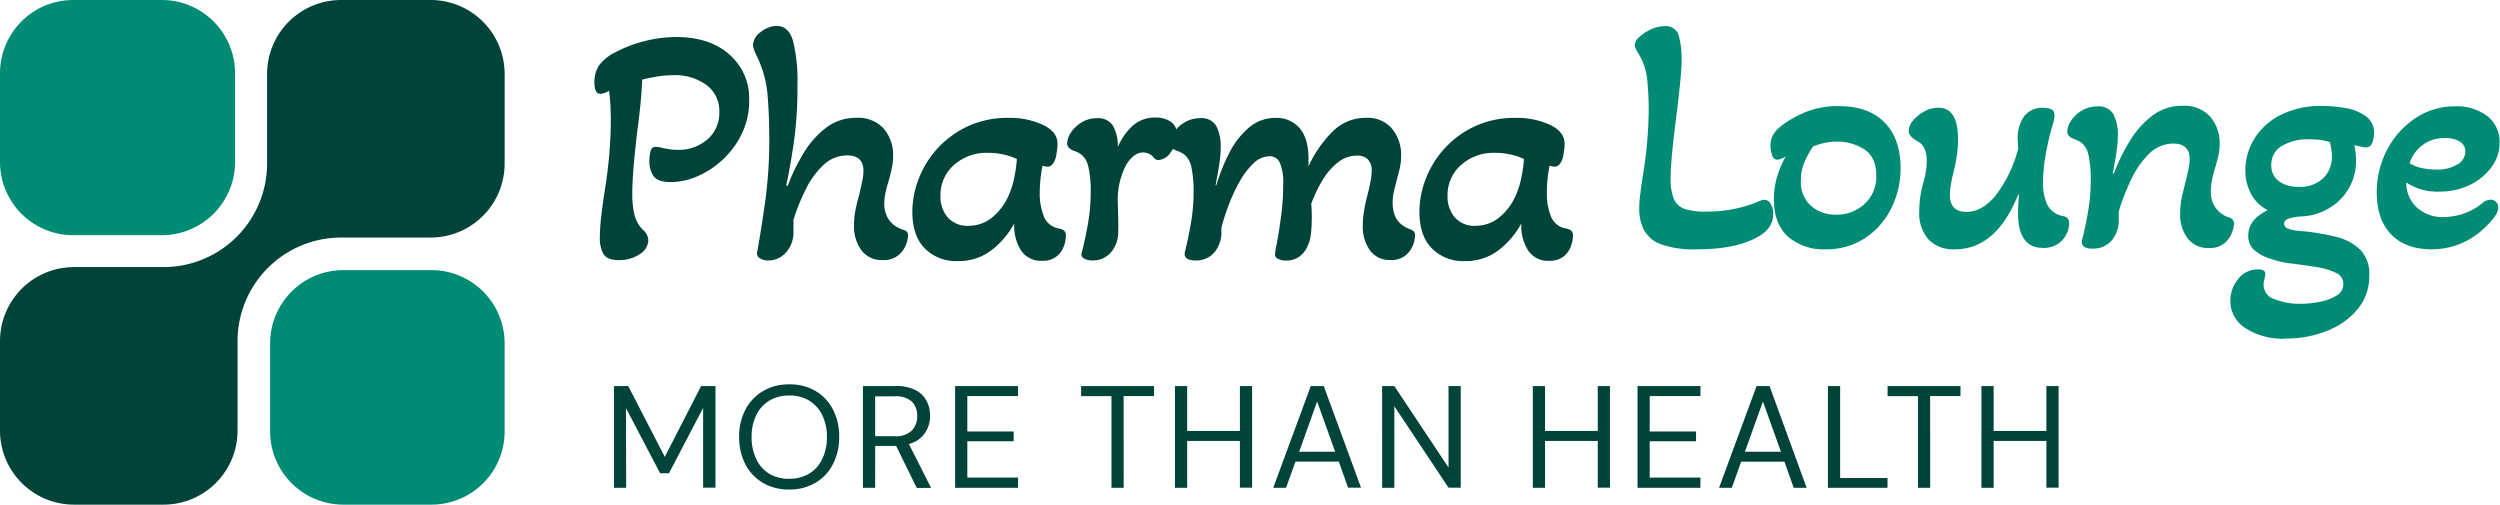
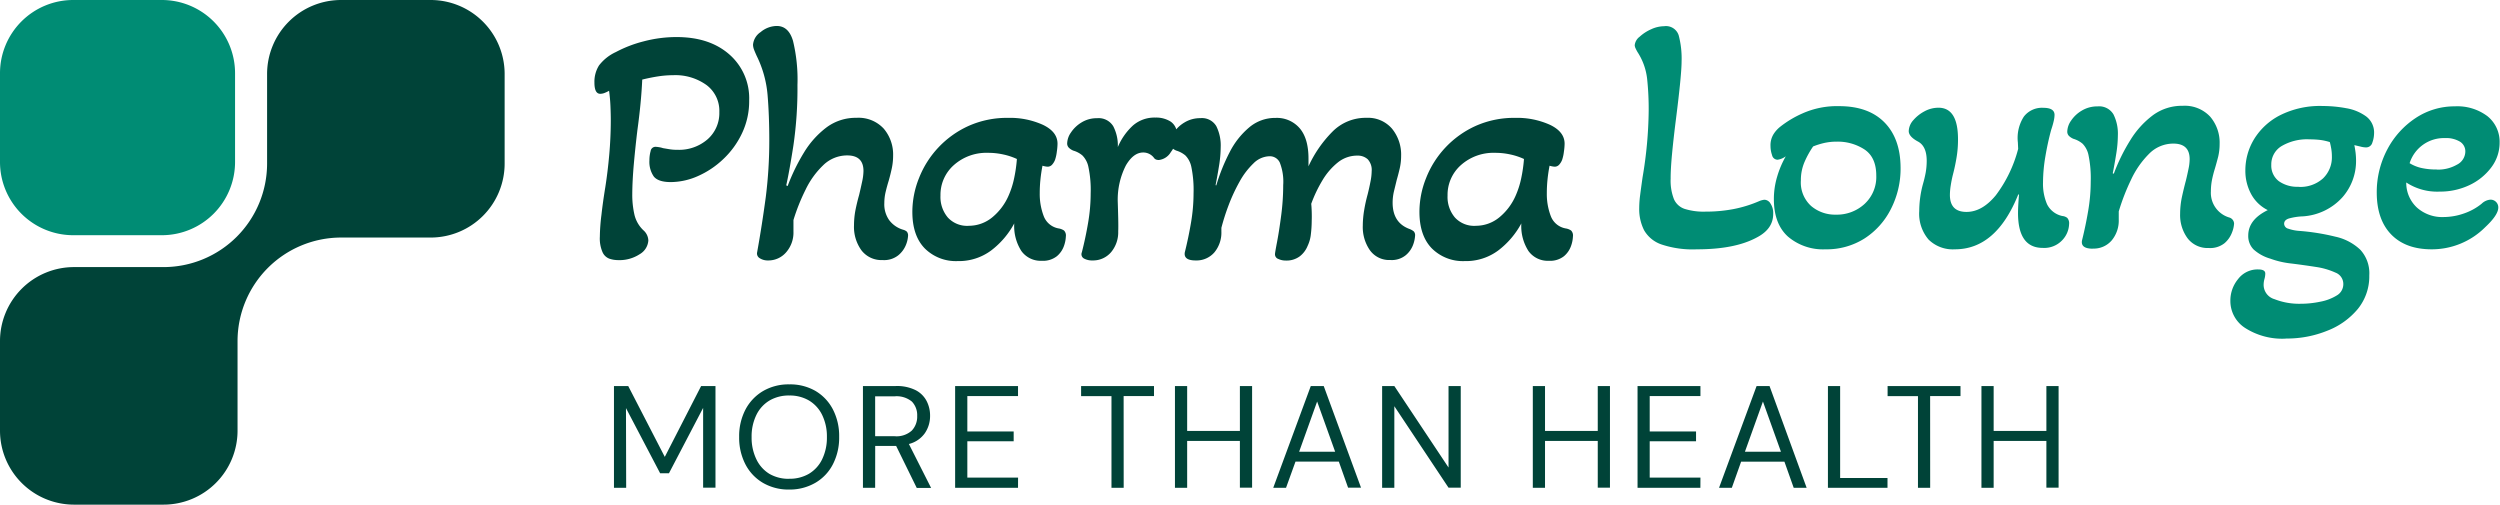
<svg xmlns="http://www.w3.org/2000/svg" id="Layer_1" data-name="Layer 1" viewBox="0 0 512 103.35">
  <defs>
    <style>.cls-1{fill:#004338;}.cls-2{fill:#008c74;}</style>
  </defs>
  <title>Logo-1.2</title>
  <path class="cls-1" d="M128.24,280.84h-2.5V260h2.92l7.49,14.51L143.59,260h2.94v20.82H144V264.48l-7,13.39H135.2l-7-13.35Zm33.4.36h0a10.39,10.39,0,0,1-5.37-1.36,9.4,9.4,0,0,1-3.6-3.79,11.84,11.84,0,0,1-1.29-5.62h0a11.76,11.76,0,0,1,1.29-5.61,9.56,9.56,0,0,1,3.6-3.79,10.32,10.32,0,0,1,5.37-1.37h0A10.37,10.37,0,0,1,167,261a9.43,9.43,0,0,1,3.58,3.79,11.81,11.81,0,0,1,1.28,5.61h0a11.88,11.88,0,0,1-1.28,5.62,9.28,9.28,0,0,1-3.58,3.79A10.44,10.44,0,0,1,161.63,281.2Zm0-2.21h0a7.81,7.81,0,0,0,4-1,7,7,0,0,0,2.71-2.94,10.13,10.13,0,0,0,1-4.6h0a10,10,0,0,0-1-4.58,7,7,0,0,0-2.71-2.93,7.77,7.77,0,0,0-4-1h0a7.78,7.78,0,0,0-4,1,7,7,0,0,0-2.71,2.93,10,10,0,0,0-1,4.58h0a10.13,10.13,0,0,0,1,4.6A7,7,0,0,0,157.6,278,7.82,7.82,0,0,0,161.63,279Zm17.59,1.85h-2.5V260h6.72a8.59,8.59,0,0,1,4,.81,5.21,5.21,0,0,1,2.29,2.2,6.47,6.47,0,0,1,.74,3.09h0a6.19,6.19,0,0,1-1.06,3.54,5.67,5.67,0,0,1-3.28,2.23h0l4.55,9h-2.94l-4.22-8.6h-4.29Zm0-18.71v8.15h4a4.66,4.66,0,0,0,3.51-1.16,4.15,4.15,0,0,0,1.1-3h0a4,4,0,0,0-1.08-2.93,4.89,4.89,0,0,0-3.56-1.08h-4Zm29.26,18.71H195.61V260h12.88v2.05H198.11v7.26h9.49v2h-9.49v7.44h10.39Zm21.64,0h-2.5V262.07h-6.22V260h14.93v2.05h-6.22Zm13,0h-2.5V260h2.5v9.19h10.8V260h2.5v20.82h-2.5v-9.58h-10.8Zm20.25,0h-2.62L268.45,260h2.65l7.64,20.82h-2.65l-1.9-5.35h-8.87Zm6.37-17.67-3.69,10.29h7.38Zm15.81,17.67h-2.5V260h2.5l11.1,16.69V260h2.5v20.82h-2.5l-11.1-16.69Zm30.86,0h-2.5V260h2.5v9.19h10.8V260h2.5v20.82h-2.5v-9.58h-10.8Zm31.82,0H335.37V260h12.88v2.05H337.86v7.26h9.49v2h-9.49v7.44h10.39Zm6.44,0h-2.62L359.75,260h2.65L370,280.84h-2.65l-1.9-5.35h-8.87Zm6.37-17.67-3.69,10.29h7.38Zm25.51,17.67h-12.2V260h2.5v18.83h9.7Zm8.74,0h-2.5V262.07h-6.22V260h14.93v2.05h-6.22Zm13,0h-2.5V260h2.5v9.19h10.8V260h2.5v20.82h-2.5v-9.58h-10.8Z" transform="translate(0 -180.94)" />
  <path class="cls-1" d="M126.54,234.21h0a5.64,5.64,0,0,1-1.71-.28,2.49,2.49,0,0,1-1.42-1.32,7,7,0,0,1-.56-3.2h0a38.78,38.78,0,0,1,.32-4.42q.3-2.68.8-5.73h0q.49-3.13.8-6.6t.32-7h0q0-1.39-.07-3t-.28-3.13h0a7.47,7.47,0,0,1-.94.45,2.4,2.4,0,0,1-.87.17h0q-1.19,0-1.19-2.29h0a6.27,6.27,0,0,1,.94-3.52,9.18,9.18,0,0,1,3.45-2.74h0a25.38,25.38,0,0,1,5.73-2.2,26.24,26.24,0,0,1,6.7-.87h0q6.75,0,10.8,3.55a11.92,11.92,0,0,1,4.07,9.46h0a15.26,15.26,0,0,1-1.46,6.68,17.51,17.51,0,0,1-3.85,5.31,18.1,18.1,0,0,1-5.21,3.48,13.85,13.85,0,0,1-5.53,1.22h0q-2.56,0-3.48-1.14a5.25,5.25,0,0,1-.9-3.3h0a7,7,0,0,1,.25-1.91,1,1,0,0,1,1.07-.87h0a3.83,3.83,0,0,1,.62.07,4.43,4.43,0,0,1,.84.2h0l1.19.2a9.28,9.28,0,0,0,1.74.14h0a8.91,8.91,0,0,0,6.21-2.16,7.13,7.13,0,0,0,2.4-5.56h0a6.59,6.59,0,0,0-2.65-5.56,10.9,10.9,0,0,0-6.81-2h0a20.46,20.46,0,0,0-3.13.25q-1.59.25-3.2.65h0q-.2,4.59-1,10.43h0q-.42,3.48-.72,6.85t-.32,6.15h0a18.13,18.13,0,0,0,.45,4.27,6.42,6.42,0,0,0,1.84,3.17h0a2.9,2.9,0,0,1,1,2.09h0a3.5,3.5,0,0,1-1.74,2.78A7.58,7.58,0,0,1,126.54,234.21Zm30.74.07h0a3,3,0,0,1-1.67-.45,1.12,1.12,0,0,1-.55-1.22h0q1-5.56,1.77-11.3a92.39,92.39,0,0,0,.72-11.59h0q0-5.14-.35-9.31a22.27,22.27,0,0,0-2.22-8h0q-.35-.77-.56-1.32a3,3,0,0,1-.2-1h0a3.45,3.45,0,0,1,1.56-2.58,5.22,5.22,0,0,1,3.3-1.25h0q2.43,0,3.33,3.06a33.66,33.66,0,0,1,.91,9h0a81,81,0,0,1-.84,12.48q-.83,5.31-1.46,8.1h0l.29.14a40,40,0,0,1,3.36-6.89,18.3,18.3,0,0,1,4.63-5.14,10,10,0,0,1,6.11-1.94h0A7,7,0,0,1,181,207.3a8.16,8.16,0,0,1,1.91,5.5h0a12.6,12.6,0,0,1-.28,2.66q-.28,1.29-.62,2.48h0q-.35,1.12-.62,2.26a9.94,9.94,0,0,0-.28,2.33h0a5.6,5.6,0,0,0,1,3.5A5.49,5.49,0,0,0,185,228h0a1.81,1.81,0,0,1,.72.38,1.21,1.21,0,0,1,.25.87h0a5.87,5.87,0,0,1-.42,1.81A5.34,5.34,0,0,1,184,233.2a4.66,4.66,0,0,1-3.26,1h0a5.14,5.14,0,0,1-4.32-2,8.17,8.17,0,0,1-1.52-5.11h0a16.81,16.81,0,0,1,.3-3.13q.32-1.59.74-3.06h0q.35-1.46.62-2.74a10.81,10.81,0,0,0,.28-2.2h0q0-3.19-3.33-3.19h0a7,7,0,0,0-4.91,2,17.21,17.21,0,0,0-3.61,5A40,40,0,0,0,162.5,226h0v2.36a6.15,6.15,0,0,1-1.49,4.24A4.79,4.79,0,0,1,157.28,234.28Zm38.82.13h0a9,9,0,0,1-6.72-2.61q-2.53-2.61-2.53-7.47h0a18.6,18.6,0,0,1,1.36-6.91,19.57,19.57,0,0,1,10.11-10.67,19.25,19.25,0,0,1,8.14-1.67h0a16.34,16.34,0,0,1,7.12,1.42q3,1.43,3,3.87h0a11.81,11.81,0,0,1-.14,1.62,8.34,8.34,0,0,1-.35,1.64h0a3.15,3.15,0,0,1-.59,1,1.24,1.24,0,0,1-1,.45h0a5.06,5.06,0,0,1-1-.2h0q-.28,1.45-.42,2.84a26.82,26.82,0,0,0-.14,2.78h0a12.64,12.64,0,0,0,.81,4.69,4,4,0,0,0,3.16,2.55h0a2.72,2.72,0,0,1,1,.41,1.45,1.45,0,0,1,.38,1.19h0a6.62,6.62,0,0,1-.38,1.94,4.84,4.84,0,0,1-1.46,2.13,4.59,4.59,0,0,1-3.1.94h0a4.87,4.87,0,0,1-4.17-2,9.42,9.42,0,0,1-1.46-5.66h0a17.12,17.12,0,0,1-4.75,5.56A11.08,11.08,0,0,1,196.1,234.41Zm2.22-7.23h0a7.54,7.54,0,0,0,4.91-1.74,11.88,11.88,0,0,0,3.3-4.37h0a17.76,17.76,0,0,0,1.17-3.65,29.56,29.56,0,0,0,.56-3.92h0a13,13,0,0,0-2.72-.91,14.26,14.26,0,0,0-3.19-.35h0a10,10,0,0,0-7,2.51,8.13,8.13,0,0,0-2.74,6.26h0a6.5,6.5,0,0,0,1.52,4.49A5.35,5.35,0,0,0,198.32,227.19Zm25.46,7.1h0a3.47,3.47,0,0,1-1.77-.39,1,1,0,0,1-.45-1.27h0q.77-3,1.29-6.08a35.89,35.89,0,0,0,.52-6h0a22.54,22.54,0,0,0-.46-5.39,4.68,4.68,0,0,0-1.22-2.36,5,5,0,0,0-1.87-1h0a2.89,2.89,0,0,1-.87-.55,1.23,1.23,0,0,1-.39-1h0a4.07,4.07,0,0,1,.77-2.16,6.8,6.8,0,0,1,2.16-2.06,5.91,5.91,0,0,1,3.2-.87h0a3.49,3.49,0,0,1,3.3,1.64,8.51,8.51,0,0,1,.94,4.27h0a12.66,12.66,0,0,1,3.08-4.4,6.69,6.69,0,0,1,4.62-1.64h0a5.55,5.55,0,0,1,3.13.83,3,3,0,0,1,1.26,2.72h0a5.77,5.77,0,0,1-1.22,3.5,3.28,3.28,0,0,1-2.48,1.64h0a1.92,1.92,0,0,1-.48-.07.93.93,0,0,1-.49-.35h0a2.74,2.74,0,0,0-2.22-1.12h0q-2,0-3.55,2.65a15.44,15.44,0,0,0-1.67,7.3h0q.06,1.74.1,3.53t0,2.65h0a6.35,6.35,0,0,1-1.42,4.24A4.84,4.84,0,0,1,223.78,234.28Zm21.09,0h0q-2.51,0-2.22-1.67h0q.75-3,1.27-6.08a35.89,35.89,0,0,0,.52-6h0a23.24,23.24,0,0,0-.45-5.39,4.68,4.68,0,0,0-1.22-2.36,5.2,5.2,0,0,0-1.87-1h0a2.89,2.89,0,0,1-.87-.55,1.23,1.23,0,0,1-.39-1h0a4.07,4.07,0,0,1,.77-2.16,6.71,6.71,0,0,1,2.19-2.06,6.11,6.11,0,0,1,3.23-.87h0a3.4,3.4,0,0,1,3.27,1.64,8.85,8.85,0,0,1,.9,4.27h0a24.72,24.72,0,0,1-.35,3.9q-.35,2.16-.7,3.9h0l.14.07a39,39,0,0,1,2.75-6.82,16.15,16.15,0,0,1,4-5.07,8.17,8.17,0,0,1,5.39-1.94h0a6.16,6.16,0,0,1,4.94,2.11q1.81,2.11,1.81,6.23h0V215a24.64,24.64,0,0,1,4.89-7.08,9.57,9.57,0,0,1,7-2.85h0a6.47,6.47,0,0,1,5.21,2.22,8.37,8.37,0,0,1,1.87,5.56h0a11.52,11.52,0,0,1-.28,2.55q-.28,1.22-.62,2.39h0l-.56,2.3a10.3,10.3,0,0,0-.28,2.36h0q0,4.17,3.55,5.42h0a3.22,3.22,0,0,1,.77.45,1.13,1.13,0,0,1,.28.87h0a6.45,6.45,0,0,1-.38,1.81,5.09,5.09,0,0,1-1.51,2.19,4.54,4.54,0,0,1-3.19,1h0a4.85,4.85,0,0,1-4.17-2,8.27,8.27,0,0,1-1.46-5h0a19.82,19.82,0,0,1,.28-3.2,30.86,30.86,0,0,1,.7-3.19h0q.35-1.39.59-2.65a11.35,11.35,0,0,0,.25-2.16h0a3.21,3.21,0,0,0-.81-2.43,3,3,0,0,0-2.11-.75h0a6.29,6.29,0,0,0-4,1.39,13.54,13.54,0,0,0-3.13,3.61,27.63,27.63,0,0,0-2.33,4.87h0q.07.62.1,1.64t0,1.77h0a23.35,23.35,0,0,1-.17,2.78,7.29,7.29,0,0,1-.67,2.43h0a5.09,5.09,0,0,1-1.64,2.16,4.55,4.55,0,0,1-2.88.84h0a3.47,3.47,0,0,1-1.46-.32,1,1,0,0,1-.7-1h0q0-.29.42-2.48t.84-5.39a48.07,48.07,0,0,0,.42-6.26h0a10.68,10.68,0,0,0-.7-4.62,2.24,2.24,0,0,0-2.09-1.29h0a4.79,4.79,0,0,0-3.3,1.46,15.5,15.5,0,0,0-2.85,3.75,35.47,35.47,0,0,0-2.23,4.79,44.9,44.9,0,0,0-1.49,4.66h0v.77a6.35,6.35,0,0,1-1.42,4.24A4.84,4.84,0,0,1,244.87,234.28Zm55.08.13h0a9,9,0,0,1-6.72-2.61q-2.53-2.61-2.53-7.47h0a18.6,18.6,0,0,1,1.36-6.91,19.57,19.57,0,0,1,10.11-10.67,19.25,19.25,0,0,1,8.14-1.67h0a16.34,16.34,0,0,1,7.12,1.42q3,1.43,3,3.87h0a11.81,11.81,0,0,1-.14,1.62,8.34,8.34,0,0,1-.35,1.64h0a3.15,3.15,0,0,1-.59,1,1.24,1.24,0,0,1-1,.45h0a5.06,5.06,0,0,1-1-.2h0q-.28,1.45-.42,2.84a26.82,26.82,0,0,0-.14,2.78h0a12.64,12.64,0,0,0,.81,4.69,4,4,0,0,0,3.16,2.55h0a2.72,2.72,0,0,1,1,.41,1.45,1.45,0,0,1,.38,1.19h0a6.62,6.62,0,0,1-.38,1.94,4.84,4.84,0,0,1-1.46,2.13,4.59,4.59,0,0,1-3.1.94h0a4.87,4.87,0,0,1-4.17-2,9.42,9.42,0,0,1-1.46-5.66h0a17.12,17.12,0,0,1-4.75,5.56A11.08,11.08,0,0,1,299.95,234.41Zm2.22-7.23h0a7.54,7.54,0,0,0,4.91-1.74,11.88,11.88,0,0,0,3.3-4.37h0a17.76,17.76,0,0,0,1.17-3.65,29.56,29.56,0,0,0,.56-3.92h0a13,13,0,0,0-2.72-.91,14.26,14.26,0,0,0-3.19-.35h0a10,10,0,0,0-7,2.51,8.13,8.13,0,0,0-2.74,6.26h0a6.5,6.5,0,0,0,1.52,4.49A5.35,5.35,0,0,0,302.17,227.19Z" transform="translate(0 -180.94)" />
  <path class="cls-2" d="M33.14,180.94H15a15,15,0,0,0-15,15v18.17a15,15,0,0,0,15,15H33.14a15,15,0,0,0,15-15V195.91A15,15,0,0,0,33.14,180.94Z" transform="translate(0 -180.94)" />
-   <path class="cls-2" d="M88.4,236.26H70.26A15,15,0,0,0,55.32,251.2v18.14a15,15,0,0,0,14.95,14.95H88.4a15,15,0,0,0,14.95-14.95V251.2A15,15,0,0,0,88.4,236.26Z" transform="translate(0 -180.94)" />
  <path class="cls-1" d="M88.21,180.94H69.84A15.16,15.16,0,0,0,54.7,196.08v18.37a21.22,21.22,0,0,1-21.19,21.19H15.14A15.16,15.16,0,0,0,0,250.78v18.37a15.16,15.16,0,0,0,15.14,15.14H33.51a15.16,15.16,0,0,0,15.14-15.14V250.78a21.22,21.22,0,0,1,21.19-21.19H88.21a15.16,15.16,0,0,0,15.14-15.14V196.08A15.16,15.16,0,0,0,88.21,180.94Z" transform="translate(0 -180.94)" />
  <path class="cls-2" d="M347.56,232h0a20.09,20.09,0,0,1-7.3-1,6.52,6.52,0,0,1-3.55-2.91,9.58,9.58,0,0,1-1-4.45h0a22.16,22.16,0,0,1,.2-2.82q.2-1.56.49-3.58h0a85.43,85.43,0,0,0,1.25-13.55h0a58.59,58.59,0,0,0-.32-6.63,12.63,12.63,0,0,0-1.84-5.26h0a6.36,6.36,0,0,1-.48-.87,1.79,1.79,0,0,1-.22-.72h0a2.48,2.48,0,0,1,1-1.74,8.68,8.68,0,0,1,2.37-1.54,6.46,6.46,0,0,1,2.64-.62h0a2.73,2.73,0,0,1,3,1.88,18.55,18.55,0,0,1,.59,5.34h0q0,1.32-.28,4.21t-.84,7.33h0q-.55,4.32-.84,7.44t-.28,5h0a10.38,10.38,0,0,0,.67,4.21,3.66,3.66,0,0,0,2.19,2h0a13,13,0,0,0,4.32.56h0a30.06,30.06,0,0,0,5.69-.52,25.35,25.35,0,0,0,5.29-1.64h0a3.55,3.55,0,0,1,.62-.2,2,2,0,0,1,.49-.07h0a1.51,1.51,0,0,1,1.17.77,3.52,3.52,0,0,1,.56,2.14h0q0,3.07-3.35,4.81h0Q355.34,232,347.56,232Zm26.3,0h0a11.06,11.06,0,0,1-7.69-2.61q-2.88-2.61-2.88-7.68h0a16,16,0,0,1,.67-4.59,19.48,19.48,0,0,1,1.77-4.17h0a3.72,3.72,0,0,1-1.67.7h0a1.16,1.16,0,0,1-1.14-.94,5.63,5.63,0,0,1-.32-1.84h0a4.31,4.31,0,0,1,.67-2.53,6.09,6.09,0,0,1,1.29-1.42h0a21,21,0,0,1,4.58-2.75,17.33,17.33,0,0,1,7.52-1.49h0q6,0,9.28,3.33t3.3,9.31h0a18.19,18.19,0,0,1-2,8.46,15.38,15.38,0,0,1-5.39,6A14.46,14.46,0,0,1,373.86,232ZM376,224.9h0a8.37,8.37,0,0,0,5.86-2.19,7.5,7.5,0,0,0,2.4-5.81h0q0-3.75-2.43-5.36a10,10,0,0,0-5.63-1.59h0a11.57,11.57,0,0,0-2.64.28,15.06,15.06,0,0,0-2.23.7h0a18.53,18.53,0,0,0-1.74,3.13,9.36,9.36,0,0,0-.77,3.82h0a6.49,6.49,0,0,0,2.09,5.24A7.56,7.56,0,0,0,376,224.9ZM400.36,232h0a7.07,7.07,0,0,1-5.39-2,8.16,8.16,0,0,1-1.91-5.84h0a21.36,21.36,0,0,1,.77-5.56h0a23.88,23.88,0,0,0,.56-2.36,14,14,0,0,0,.2-2.36h0q0-3.07-1.88-4h0q-1.8-1-1.8-2.09h0a3.5,3.5,0,0,1,.93-2.23,7.91,7.91,0,0,1,2.33-1.84A6,6,0,0,1,397,203h0q4,0,4,6.46h0a22,22,0,0,1-.32,3.87q-.3,1.77-.72,3.36h0q-.28,1.12-.45,2.23a12.83,12.83,0,0,0-.17,1.94h0q0,3.48,3.4,3.48h0q3.2,0,6-3.4a27.05,27.05,0,0,0,4.58-9.51h0l-.06-1.33a8.05,8.05,0,0,1,1.22-5.27,4.67,4.67,0,0,1,4-1.81h0q2.29,0,2.29,1.46h0a5.91,5.91,0,0,1-.17,1.25q-.17.77-.52,1.81h0q-.7,2.56-1.19,5.46a32.66,32.66,0,0,0-.48,5.31h0a10.58,10.58,0,0,0,.83,4.47,4.53,4.53,0,0,0,3.13,2.4h0a1.93,1.93,0,0,1,1,.38,1.67,1.67,0,0,1,.38,1.29h0a5,5,0,0,1-1.39,3.27,5.06,5.06,0,0,1-4,1.59h0q-5.07,0-5.07-7.15h0q0-1.26.2-3.75h0l-.14-.07Q408.84,232,400.36,232Zm28.25-.13h0q-2.51,0-2.22-1.67h0q.75-3,1.27-6.08a35.89,35.89,0,0,0,.52-6h0a23.24,23.24,0,0,0-.45-5.39,4.68,4.68,0,0,0-1.22-2.36,5.2,5.2,0,0,0-1.87-1h0a2.89,2.89,0,0,1-.87-.55,1.23,1.23,0,0,1-.39-1h0a4.07,4.07,0,0,1,.77-2.16,6.71,6.71,0,0,1,2.19-2.06,6.11,6.11,0,0,1,3.23-.87h0a3.4,3.4,0,0,1,3.27,1.64,8.85,8.85,0,0,1,.9,4.27h0a24.72,24.72,0,0,1-.35,3.9q-.35,2.16-.7,3.9h0l.22.07a38,38,0,0,1,3.37-6.85,18.25,18.25,0,0,1,4.62-5.11,10,10,0,0,1,6.11-1.94h0a7.09,7.09,0,0,1,5.63,2.22,8.17,8.17,0,0,1,1.94,5.56h0a11.26,11.26,0,0,1-.3,2.65q-.32,1.25-.67,2.43h0q-.35,1.12-.59,2.29a12.3,12.3,0,0,0-.23,2.36h0a5.27,5.27,0,0,0,3.75,5.36h0a1.35,1.35,0,0,1,1,1.25h0a5.87,5.87,0,0,1-.42,1.81,5.4,5.4,0,0,1-1.52,2.19,4.71,4.71,0,0,1-3.27,1h0a5.14,5.14,0,0,1-4.32-2,8,8,0,0,1-1.52-5h0a16.77,16.77,0,0,1,.38-3.5q.39-1.78.8-3.3h0q.29-1.19.52-2.33a9.88,9.88,0,0,0,.25-2.06h0q0-3.19-3.33-3.19h0a6.94,6.94,0,0,0-5,2.11,18.4,18.4,0,0,0-3.68,5.31,43.64,43.64,0,0,0-2.51,6.47h0v1.67a6.35,6.35,0,0,1-1.42,4.24A4.84,4.84,0,0,1,428.6,231.85Zm39.5,18.42h0a14.09,14.09,0,0,1-8.27-2.16,6.55,6.55,0,0,1-3.06-5.56h0a6.89,6.89,0,0,1,1.56-4.45,5,5,0,0,1,4.14-2h0q1.45,0,1.45.84h0a4.2,4.2,0,0,1-.17,1.12,4.61,4.61,0,0,0-.17,1.25h0a3.06,3.06,0,0,0,2.23,2.88,13.75,13.75,0,0,0,5.36.94h0a19.32,19.32,0,0,0,4-.42,9.85,9.85,0,0,0,3.37-1.27,2.65,2.65,0,0,0,1.36-2.33h0a2.48,2.48,0,0,0-1.61-2.36,14.74,14.74,0,0,0-4-1.16q-2.43-.38-5-.7a18,18,0,0,1-4.34-1h0a8.68,8.68,0,0,1-3.42-1.88,3.89,3.89,0,0,1-1.1-2.85h0q0-3.26,4-5.21h0a7.79,7.79,0,0,1-3.43-3.33,10,10,0,0,1-1.16-4.79h0a12.32,12.32,0,0,1,1.78-6.4,13.35,13.35,0,0,1,5.29-4.89,18.2,18.2,0,0,1,8.79-1.91h0a26.38,26.38,0,0,1,4.79.45,9.65,9.65,0,0,1,4.07,1.67,4.12,4.12,0,0,1,1.64,3.52h0a5.73,5.73,0,0,1-.35,1.84,1.32,1.32,0,0,1-1.33,1h0a4.83,4.83,0,0,1-1.1-.17l-1.26-.3h0q.14.7.25,1.52a14.5,14.5,0,0,1,.1,1.74h0a11.21,11.21,0,0,1-2.78,7.41,11.94,11.94,0,0,1-8.12,3.92h0a12.28,12.28,0,0,0-2.9.45q-.93.32-.93,1.07h0a1.08,1.08,0,0,0,.83,1,8.58,8.58,0,0,0,2.16.45h0a45,45,0,0,1,7.5,1.19,10.72,10.72,0,0,1,5.11,2.68,7.09,7.09,0,0,1,1.84,5.24h0a10.6,10.6,0,0,1-2.32,6.85,15.23,15.23,0,0,1-6.23,4.47A22,22,0,0,1,468.11,250.27Zm2.65-31.08h0a6.88,6.88,0,0,0,5-1.74,6,6,0,0,0,1.81-4.52h0a9.67,9.67,0,0,0-.13-1.56q-.14-.8-.29-1.35h0a11.24,11.24,0,0,0-2.14-.46q-1-.1-2-.1h0a10.3,10.3,0,0,0-5.76,1.39,4.36,4.36,0,0,0-2.09,3.82h0a4,4,0,0,0,1.54,3.35A6.54,6.54,0,0,0,470.76,219.19ZM498,232h0q-5.29,0-8.24-3t-3-8.46h0a18.73,18.73,0,0,1,2.16-9,17.38,17.38,0,0,1,5.81-6.43,14.35,14.35,0,0,1,8-2.39h0a10.25,10.25,0,0,1,6.68,2,6.71,6.71,0,0,1,2.51,5.46h0a8.37,8.37,0,0,1-1.67,5,11.91,11.91,0,0,1-4.46,3.65,14,14,0,0,1-6.18,1.35h0a11.51,11.51,0,0,1-6.81-1.87h0a6.9,6.9,0,0,0,2.19,5.14,7.76,7.76,0,0,0,5.46,1.94h0a12.7,12.7,0,0,0,4.13-.72,11.8,11.8,0,0,0,3.65-2h0a2.91,2.91,0,0,1,1.81-.84h0a1.58,1.58,0,0,1,1.61,1.61h0q0,1.52-2.65,4h0A15.44,15.44,0,0,1,498,232Zm1-16.33h0a7.72,7.72,0,0,0,4.17-1A3.06,3.06,0,0,0,504.9,212h0a2.33,2.33,0,0,0-1.12-2.06,5.52,5.52,0,0,0-3.06-.72h0a7.36,7.36,0,0,0-7.23,5.14h0a7.84,7.84,0,0,0,2.51,1A13.67,13.67,0,0,0,499.07,215.65Z" transform="translate(0 -180.94)" />
</svg>